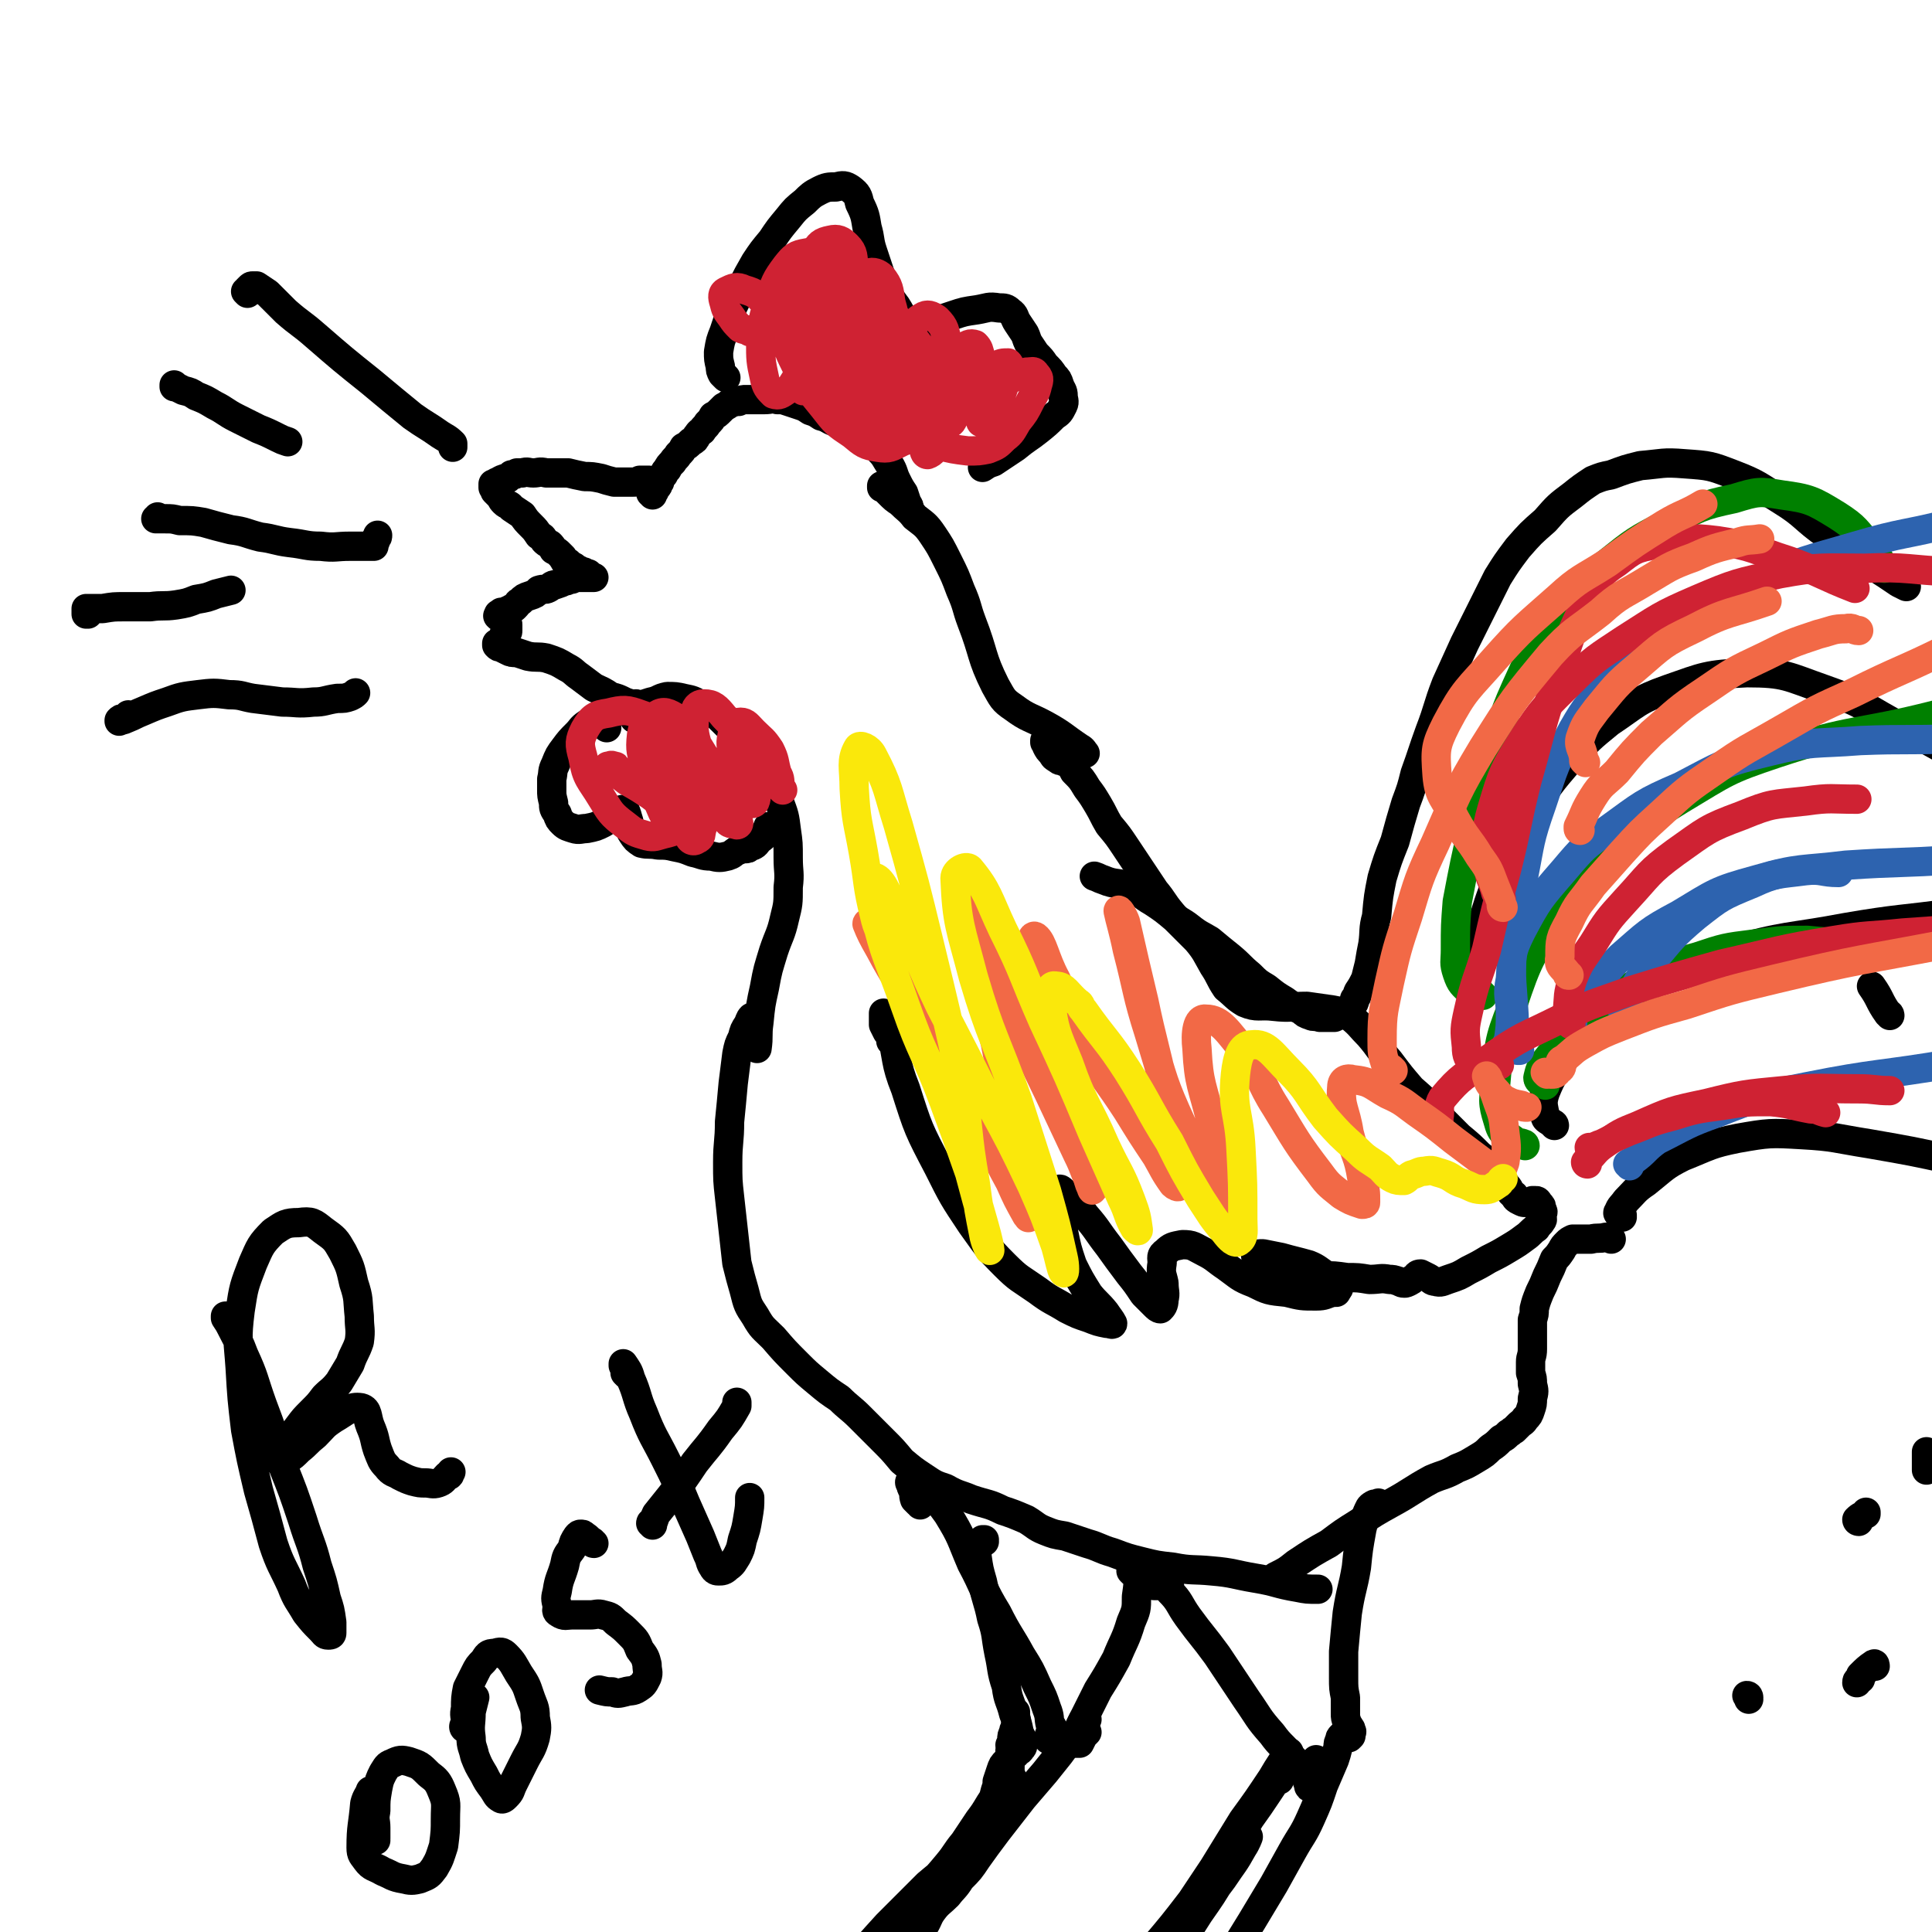
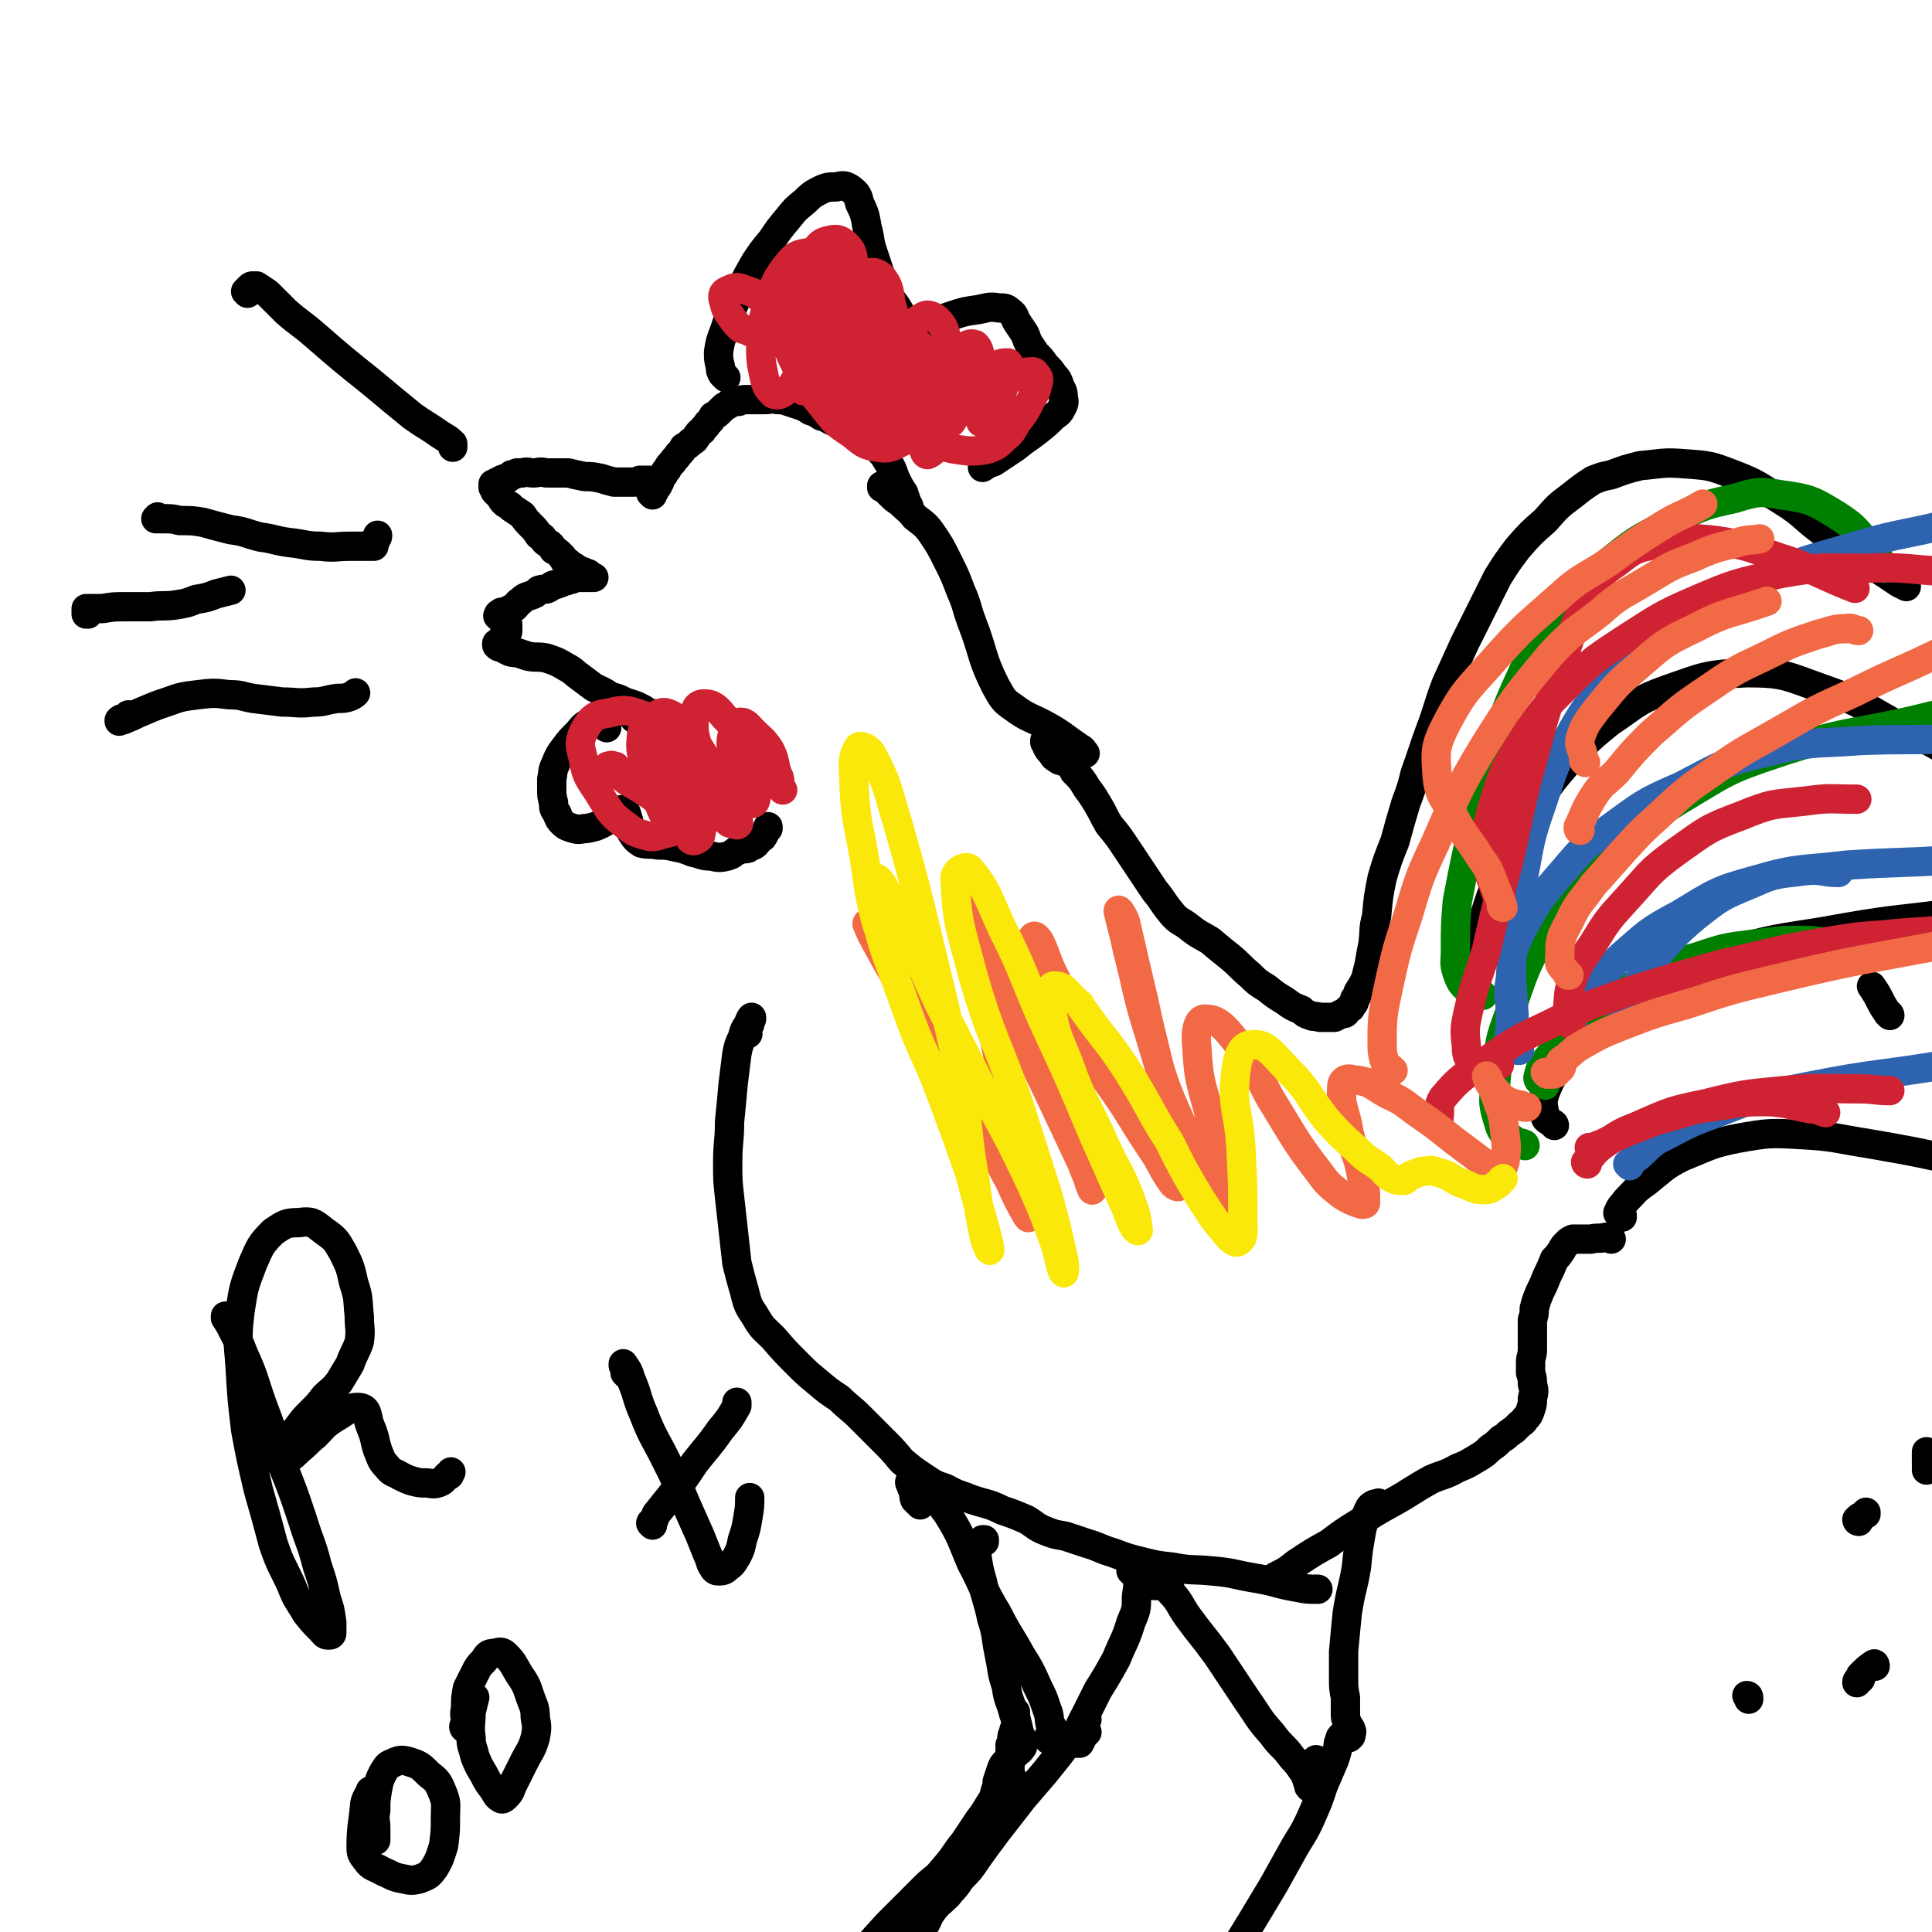
<svg xmlns="http://www.w3.org/2000/svg" viewBox="0 0 1054 1054" version="1.1">
  <g fill="none" stroke="#000000" stroke-width="16" stroke-linecap="round" stroke-linejoin="round">
    <path d="M1052,793c0,0 -1,-1 -1,-1 0,4 0,5 0,10 " />
    <path d="M1014,830c0,0 -1,0 -1,-1 2,-2 3,-2 5,-3 0,0 0,-1 0,-1 " />
    <path d="M1031,554c0,-1 -1,-1 -1,-1 -5,-7 -4,-8 -9,-15 0,0 0,0 0,0 " />
    <path d="M358,264c0,0 -1,-1 -1,-1 0,0 0,0 0,0 0,1 0,1 0,0 0,0 0,0 -1,0 0,0 0,0 -1,0 -1,0 -1,-1 -1,-1 -2,0 -2,0 -5,0 -2,1 -2,1 -4,1 -2,0 -2,0 -5,0 -2,0 -2,0 -5,0 -4,-1 -4,-1 -7,-2 -5,-1 -5,-1 -9,-1 -5,-1 -5,-1 -9,-2 -6,0 -6,0 -12,0 -4,-1 -4,0 -7,0 -3,0 -3,-1 -6,0 -1,0 -1,0 -3,0 -1,1 -1,1 -3,1 -1,1 -1,1 -2,2 -2,0 -2,0 -4,1 -1,1 -1,1 -2,1 -1,1 -1,1 -2,1 0,0 0,0 0,1 0,0 0,0 0,1 1,1 1,1 1,2 1,1 1,1 2,2 2,2 1,2 3,4 2,2 3,1 4,3 3,2 3,2 6,4 2,3 2,3 5,6 2,2 2,2 4,5 2,1 2,1 3,3 1,1 1,1 3,2 1,1 1,1 2,3 2,1 2,1 3,2 1,1 1,1 2,2 0,1 1,1 1,2 1,1 1,1 2,1 1,1 1,1 2,2 1,0 1,0 2,1 1,1 1,1 2,1 1,1 1,1 2,1 1,0 1,0 1,1 1,0 1,0 2,0 0,1 0,1 1,1 0,1 0,0 1,1 0,0 0,0 0,0 0,0 0,0 1,0 0,0 0,0 0,0 0,0 0,0 0,0 0,0 0,0 0,0 0,0 0,0 0,0 0,0 0,0 0,0 -1,0 -1,0 -1,0 0,0 0,0 -1,0 0,0 0,0 -1,0 -1,0 -1,0 -3,0 -1,0 -1,0 -2,0 -2,0 -2,0 -4,1 -2,0 -2,1 -4,1 -2,1 -2,1 -5,2 -2,0 -2,1 -4,2 -2,1 -2,0 -5,1 -2,2 -2,2 -5,3 -3,1 -3,1 -5,3 -2,1 -1,1 -3,3 -1,1 -1,1 -2,1 -1,1 -1,1 -2,1 -1,1 -1,1 -2,1 -1,0 -1,0 -1,0 -1,0 -1,0 -1,1 -1,0 -1,0 -1,0 0,0 0,0 0,0 0,0 0,0 0,1 0,0 -1,0 0,0 0,1 0,0 1,1 1,0 1,0 1,1 1,0 1,0 1,0 1,1 1,1 1,2 1,0 1,0 1,1 0,0 0,0 0,0 0,0 0,0 0,1 0,0 0,0 0,1 0,0 0,0 0,0 0,1 0,1 0,1 0,0 0,0 0,0 0,1 0,1 -1,1 0,1 0,1 -1,1 0,1 0,1 0,1 0,1 0,1 0,1 0,1 0,1 -1,1 -1,1 -1,1 -2,2 0,0 0,0 -1,0 0,1 0,1 0,1 0,0 0,0 0,0 1,1 1,1 2,1 2,1 2,1 4,2 2,1 2,1 5,1 3,1 3,1 6,2 5,1 5,0 10,1 6,2 6,2 11,5 4,2 4,3 7,5 4,3 4,3 8,6 4,2 5,2 9,5 4,1 4,1 8,3 3,1 3,1 6,2 2,1 2,1 4,2 1,1 1,1 3,2 0,0 1,0 1,0 1,1 0,1 0,1 -2,1 -2,1 -4,1 -2,1 -2,1 -4,1 0,0 0,0 -1,0 " />
    <path d="M135,160c0,0 -1,-1 -1,-1 0,0 0,0 0,0 1,0 1,0 1,-1 1,-1 1,-1 1,-1 1,-1 1,-1 2,-1 1,0 1,0 2,0 3,2 3,2 6,4 5,5 5,5 10,10 8,7 8,6 16,13 15,13 15,13 30,25 12,10 12,10 23,19 7,5 8,5 15,10 3,2 4,2 7,5 0,1 0,1 0,2 " />
    <path d="M87,283c0,0 0,0 -1,-1 0,0 1,1 0,1 0,0 0,0 -1,0 0,0 0,0 0,0 2,0 2,0 5,0 4,0 4,0 8,1 7,0 7,0 13,1 7,2 7,2 15,4 8,1 8,2 16,4 8,1 8,2 16,3 9,1 9,2 17,2 8,1 8,0 16,0 6,0 6,0 11,0 1,0 1,0 2,0 0,-1 0,-1 0,-1 1,-2 1,-2 1,-3 1,-1 1,-1 1,-2 " />
    <path d="M71,391c0,0 -1,-1 -1,-1 0,0 0,0 0,1 -1,0 -1,0 -2,1 -2,0 -2,0 -3,1 0,0 0,1 0,0 1,0 2,0 4,-1 5,-2 4,-2 9,-4 7,-3 7,-3 13,-5 8,-3 9,-3 17,-4 8,-1 9,-1 17,0 7,0 7,1 13,2 8,1 8,1 16,2 8,0 8,1 17,0 6,0 6,-1 13,-2 4,0 4,0 7,-1 2,-1 2,-1 3,-2 0,0 0,0 0,0 " />
-     <path d="M96,211c0,0 -1,0 -1,-1 0,0 0,1 0,1 0,0 0,0 0,0 0,0 0,0 0,0 0,0 0,0 1,0 2,1 2,1 4,2 4,1 4,1 7,3 5,2 5,2 10,5 6,3 6,4 12,7 6,3 6,3 12,6 5,2 5,2 11,5 2,1 2,1 5,2 " />
    <path d="M48,335c0,0 -1,-1 -1,-1 0,0 0,1 0,1 0,0 0,0 0,-1 0,0 0,0 0,-1 0,0 0,0 0,-1 1,0 1,0 2,0 4,0 4,0 7,0 6,-1 6,-1 12,-1 7,0 7,0 14,0 7,-1 7,0 14,-1 6,-1 6,-1 11,-3 6,-1 6,-1 11,-3 4,-1 4,-1 8,-2 " />
    <path d="M356,270c0,0 0,-1 -1,-1 0,0 1,0 1,0 0,0 0,0 1,-1 0,-1 0,-1 1,-2 1,-1 1,-1 1,-2 1,-1 1,-1 1,-2 1,-2 1,-2 2,-3 1,-2 1,-2 2,-3 1,-2 1,-2 3,-4 1,-2 2,-2 3,-4 2,-2 2,-2 3,-4 2,-1 2,-1 4,-3 2,-1 2,-1 3,-3 1,-1 1,-2 3,-3 1,-2 2,-2 3,-4 2,-2 2,-2 3,-4 2,-1 2,-1 4,-3 1,-1 1,-1 2,-2 2,-1 2,-1 3,-2 1,0 1,0 2,-1 2,0 2,0 3,0 2,-1 2,-1 4,-1 2,0 2,0 5,0 3,0 3,0 5,0 4,0 4,-1 7,0 3,0 3,0 6,1 3,1 3,1 6,2 3,1 3,1 6,3 3,1 3,1 6,3 4,1 4,2 7,3 4,2 4,2 7,3 4,2 4,2 7,4 3,2 3,2 6,4 3,2 3,2 5,5 3,3 3,4 5,7 3,5 2,5 4,9 2,4 2,4 4,7 1,3 1,3 2,6 1,1 1,1 1,3 " />
    <path d="M396,206c0,0 -1,-1 -1,-1 0,0 0,0 0,0 0,0 0,0 -1,-1 -1,-2 -1,-2 -1,-4 -1,-4 -1,-4 -1,-8 1,-6 1,-6 3,-11 2,-6 2,-6 4,-12 3,-6 3,-6 6,-13 3,-6 3,-6 7,-13 4,-6 4,-6 9,-12 4,-6 4,-6 9,-12 4,-5 4,-5 9,-9 3,-3 4,-4 8,-6 4,-2 5,-2 9,-2 4,-1 5,-1 8,1 4,3 4,4 5,8 3,6 3,7 4,13 2,7 1,7 3,13 2,6 2,6 4,12 2,5 2,5 4,10 2,4 2,4 5,8 2,3 2,4 4,6 3,2 3,3 6,3 4,1 5,1 9,0 6,-2 6,-2 12,-4 6,-2 6,-2 13,-3 6,-1 6,-2 12,-1 3,0 4,0 6,2 3,2 2,3 4,6 2,3 2,3 4,6 1,2 1,3 2,5 2,3 2,3 4,6 3,3 3,3 5,6 3,3 3,3 5,6 2,2 2,2 3,5 1,3 2,3 2,6 0,2 1,3 0,5 -2,4 -2,4 -5,6 -4,4 -4,4 -9,8 -5,4 -6,4 -12,9 -6,4 -6,4 -12,8 -3,1 -3,1 -6,3 " />
    <path d="M331,397c0,0 -1,-1 -1,-1 -1,-1 -1,-1 -1,-1 -2,0 -2,-1 -3,-1 -3,0 -3,0 -6,1 -3,2 -3,3 -5,5 -4,4 -4,4 -7,8 -3,4 -3,4 -5,9 -2,4 -1,4 -2,8 0,3 0,3 0,6 0,3 0,3 1,7 0,3 0,3 2,6 1,3 1,3 3,5 2,2 3,2 6,3 3,1 4,0 7,0 5,-1 5,-1 9,-3 3,-2 3,-2 6,-4 2,-1 2,-2 3,-3 1,0 2,-1 3,0 1,2 1,3 2,6 1,4 0,4 2,7 2,3 2,3 5,5 4,1 4,0 9,1 4,0 5,0 9,1 5,1 5,1 10,3 5,1 5,2 10,2 4,1 5,1 9,0 3,-1 2,-1 5,-3 1,0 1,0 2,-1 1,0 1,0 2,0 2,0 2,0 3,-1 3,-1 3,-1 5,-4 2,-1 2,-1 3,-3 1,-2 1,-2 2,-3 0,-1 0,-1 0,-1 " />
-     <path d="M348,385c0,-1 -1,-1 -1,-1 0,0 0,0 0,1 0,0 -1,0 -1,0 1,0 1,0 2,0 4,-1 4,-1 7,-2 5,-1 4,-2 9,-3 4,0 5,0 9,1 5,1 5,1 10,4 7,4 7,4 13,10 6,6 7,6 12,12 6,7 6,7 10,14 5,8 5,8 7,16 3,8 3,8 4,16 1,7 1,7 1,15 0,8 1,8 0,16 0,9 0,9 -2,17 -2,9 -3,9 -6,18 -3,10 -3,9 -5,20 -2,9 -2,9 -3,19 -1,7 0,7 -1,14 " />
    <path d="M482,266c0,0 -1,0 -1,-1 0,0 0,1 0,1 0,0 0,0 0,0 0,-1 0,-1 0,-1 0,0 1,0 1,0 1,2 1,2 3,4 3,3 3,3 6,5 4,4 5,4 8,8 5,4 6,4 10,10 4,6 4,6 8,14 4,8 4,8 7,16 4,9 3,9 6,17 7,18 5,19 13,35 4,7 4,8 10,12 8,6 9,5 18,10 9,5 9,6 18,12 2,1 2,2 3,3 " />
    <path d="M408,564c0,0 -1,-1 -1,-1 0,0 0,1 0,0 1,-2 1,-2 2,-4 0,-2 0,-2 1,-3 0,-1 0,-1 0,-1 -1,1 -1,2 -2,4 -2,3 -2,3 -3,7 -2,4 -2,4 -3,9 -1,8 -1,8 -2,16 -1,11 -1,11 -2,21 0,11 -1,11 -1,22 0,10 0,10 1,19 1,9 1,9 2,18 1,9 1,9 2,18 2,8 2,8 4,15 2,8 2,8 6,14 4,7 4,6 10,12 6,7 6,7 13,14 5,5 5,5 11,10 6,5 6,5 12,9 5,5 6,5 11,10 6,6 6,6 13,13 5,5 5,5 10,11 6,5 6,5 12,9 6,4 6,4 12,6 7,4 7,3 14,6 9,3 9,2 17,6 6,2 6,2 13,5 5,3 5,4 10,6 5,2 5,2 11,3 6,2 6,2 12,4 7,2 7,3 14,5 8,3 8,3 16,5 8,2 8,2 17,3 10,2 11,1 21,2 12,1 12,2 24,4 12,2 11,3 23,5 5,1 5,1 11,1 " />
    <path d="M587,417c0,0 0,-1 -1,-1 -2,0 -2,1 -3,0 -2,0 -2,0 -3,-1 -2,0 -2,0 -3,-1 -2,-1 -2,-1 -3,-3 -2,-2 -2,-2 -3,-4 0,-1 0,-1 -1,-2 0,0 0,-1 0,-1 0,1 1,0 1,1 2,1 2,1 4,3 3,2 3,2 5,5 4,4 4,4 6,8 4,4 4,4 7,9 3,4 3,4 6,9 3,5 3,6 6,11 5,6 5,6 9,12 4,6 4,6 8,12 4,6 4,6 8,12 5,6 4,6 9,12 4,5 5,4 10,8 5,4 6,4 11,7 6,5 6,5 11,9 6,5 5,5 11,10 4,4 4,4 9,7 5,4 5,4 10,7 4,3 4,3 9,5 2,2 2,2 5,3 2,1 2,0 5,1 1,0 1,0 3,0 2,0 2,0 5,0 2,-1 2,-1 4,-2 2,0 2,0 3,-2 2,-1 2,-1 2,-2 2,-2 2,-2 2,-4 2,-2 1,-2 2,-4 2,-3 2,-3 4,-7 1,-4 1,-4 2,-8 1,-6 1,-6 2,-11 1,-7 0,-8 2,-15 1,-11 1,-11 3,-21 3,-10 3,-10 7,-20 3,-11 3,-11 6,-21 3,-8 3,-8 5,-16 4,-11 4,-12 8,-23 5,-13 4,-13 9,-26 5,-11 5,-11 10,-22 5,-10 5,-10 10,-20 4,-8 4,-8 8,-16 5,-8 5,-8 11,-16 7,-8 7,-8 15,-15 7,-8 7,-8 15,-14 5,-4 5,-4 11,-8 5,-2 5,-2 10,-3 8,-3 8,-3 16,-5 12,-1 12,-2 24,-1 14,1 14,1 27,6 13,5 13,6 26,14 13,8 12,10 25,19 19,14 20,13 39,26 2,1 2,1 4,2 " />
    <path d="M807,542c0,0 0,0 -1,-1 0,0 0,0 0,0 -2,-5 -3,-5 -3,-10 1,-11 1,-12 4,-22 5,-16 5,-17 11,-32 8,-17 7,-17 17,-33 10,-16 10,-16 22,-30 10,-11 10,-11 21,-20 15,-10 15,-12 32,-18 20,-7 21,-8 43,-9 21,0 22,2 42,9 23,8 22,10 43,21 14,7 14,7 28,15 " />
    <path d="M848,614c0,-1 -1,-1 -1,-1 0,0 0,0 0,0 -2,-2 -4,-2 -4,-4 -1,-6 -2,-7 0,-13 4,-10 5,-10 11,-19 7,-10 8,-10 17,-17 13,-11 12,-12 27,-21 22,-12 22,-12 45,-20 31,-9 32,-7 64,-13 29,-5 30,-4 59,-8 " />
    <path d="M885,664c0,-1 0,-1 -1,-1 0,0 1,0 1,0 -1,0 -1,0 -1,0 -1,-1 -2,-1 -1,-2 1,-3 2,-3 4,-6 5,-5 5,-6 11,-10 10,-8 10,-9 20,-14 15,-6 15,-7 30,-10 17,-3 18,-3 35,-2 18,1 18,2 37,5 23,4 23,4 46,9 " />
    <path d="M879,676c0,0 -1,-1 -1,-1 -1,0 -1,0 -2,0 -4,1 -4,0 -8,1 -3,0 -3,0 -6,0 -2,0 -2,0 -4,0 -2,1 -2,1 -3,2 -2,2 -2,2 -3,4 -2,3 -2,3 -4,5 -2,5 -2,5 -4,9 -2,5 -2,5 -4,9 -2,5 -2,5 -3,9 0,3 0,3 -1,6 0,4 0,4 0,8 0,4 0,4 0,8 0,4 -1,4 -1,7 0,3 0,3 0,6 1,3 1,3 1,6 1,4 1,4 0,8 0,3 0,3 -1,6 -1,3 -1,3 -3,5 -1,2 -2,2 -3,3 -2,2 -2,2 -3,3 -2,1 -1,1 -3,2 -2,2 -2,2 -4,3 -3,3 -3,3 -6,5 -3,3 -3,3 -8,6 -5,3 -5,3 -10,5 -7,4 -7,3 -14,6 -11,6 -11,7 -22,13 -9,5 -9,5 -18,11 -8,5 -8,5 -16,11 -9,5 -9,5 -18,11 -5,4 -5,4 -11,7 " />
    <path d="M638,865c0,0 -1,-1 -1,-1 0,0 1,0 0,0 -3,1 -3,1 -7,1 -1,0 -1,0 -2,-1 -1,-1 -1,-2 -1,-2 1,-1 2,-2 4,-1 4,2 4,3 7,7 6,6 5,7 10,14 8,11 8,10 16,21 8,12 8,12 16,24 7,10 6,10 14,19 5,7 6,6 11,13 4,4 4,5 7,9 1,3 1,3 2,6 0,1 0,1 1,1 1,0 1,0 1,-2 1,-5 1,-5 2,-10 0,-2 0,-2 0,-3 " />
    <path d="M753,821c0,0 -1,-1 -1,-1 0,0 0,1 0,1 -1,0 -2,-1 -3,0 -2,1 -2,2 -3,4 -2,5 -2,5 -3,9 -2,11 -2,11 -3,21 -2,12 -3,12 -5,25 -1,10 -1,10 -2,21 0,7 0,7 0,14 0,6 0,6 1,11 0,4 0,4 0,9 0,2 0,2 1,5 0,1 1,1 1,2 1,1 1,1 1,2 1,1 0,1 0,2 0,1 0,1 -1,1 0,1 0,0 0,1 -1,0 -1,0 0,0 0,0 0,0 0,0 1,-1 1,-1 1,-1 0,0 0,0 0,-1 0,0 0,0 -1,0 -1,0 -1,0 -2,0 -1,0 -1,0 -2,1 -1,1 -1,1 -1,2 -1,2 -1,2 -1,4 -1,4 -1,4 -2,7 -3,7 -3,7 -6,14 -3,9 -3,9 -7,18 -4,9 -5,9 -10,18 -5,9 -5,9 -10,18 -6,10 -6,10 -12,20 -8,13 -8,13 -16,26 -8,12 -8,12 -16,24 -4,6 -4,6 -7,12 -1,0 -1,2 -1,1 2,-1 3,-2 4,-4 3,-4 3,-4 5,-9 " />
    <path d="M502,821c0,-1 -1,-1 -1,-1 -1,-1 -1,-1 -2,-2 -1,-3 0,-3 -1,-5 -1,-2 -1,-2 -1,-3 -1,-1 -1,-2 0,-2 3,0 4,0 7,2 7,7 7,8 13,16 8,13 7,13 13,27 7,13 6,14 14,27 6,12 7,12 13,23 5,8 5,8 9,17 3,6 3,6 5,12 2,5 1,5 2,9 1,3 1,3 1,5 0,1 0,1 0,2 -1,0 -1,0 -1,0 0,0 0,0 -1,1 0,0 0,0 0,0 0,0 0,0 0,-1 1,-3 1,-3 2,-6 " />
    <path d="M618,858c0,0 -1,-1 -1,-1 0,0 1,0 1,0 1,-1 1,-2 2,-2 0,0 1,1 1,2 0,7 0,7 -1,14 0,7 0,7 -3,14 -3,10 -4,10 -8,20 -5,9 -5,9 -10,17 -4,8 -4,8 -8,16 -2,4 -2,4 -3,9 -1,2 -1,2 -1,4 0,0 1,0 2,0 1,-2 1,-2 2,-4 1,-1 1,-1 2,-2 " />
    <path d="M593,938c0,-1 -1,-2 -1,-1 -1,1 -1,1 -2,3 -1,2 -1,2 -2,4 -2,3 -3,3 -5,5 -2,4 -2,4 -5,8 -4,5 -4,5 -8,10 -6,7 -6,7 -12,14 -7,9 -7,9 -14,18 -6,8 -6,8 -11,15 -4,6 -4,6 -9,11 -3,5 -4,5 -7,9 -4,4 -5,4 -8,8 -3,4 -2,4 -5,9 -2,5 -2,5 -4,9 -1,3 -1,3 -4,6 -1,2 -1,2 -3,3 -2,2 -2,1 -4,3 -1,0 0,1 -1,1 -1,2 -1,2 -2,3 0,1 -1,1 -1,1 0,0 0,1 0,0 0,-1 0,-2 0,-3 2,-3 2,-3 4,-5 2,-4 2,-4 4,-8 2,-3 2,-3 5,-6 1,-3 1,-3 3,-6 2,-3 2,-2 4,-5 2,-2 2,-2 3,-5 2,-2 3,-2 5,-4 2,-3 2,-2 5,-5 3,-3 2,-4 5,-7 3,-3 2,-3 5,-7 3,-3 3,-2 6,-5 1,-2 1,-3 2,-4 2,-2 2,-2 4,-3 2,-3 2,-3 3,-6 2,-2 2,-2 4,-5 1,-3 1,-3 2,-6 1,-2 1,-2 1,-4 1,-3 1,-3 2,-6 0,-2 0,-2 0,-4 0,-1 1,-1 0,-3 0,-1 0,0 -1,-2 0,-1 0,-1 0,-3 0,-3 0,-3 0,-5 0,-3 0,-3 0,-5 1,-1 0,-1 0,-3 1,-1 1,-1 1,-3 0,-2 0,-2 1,-4 0,-2 1,-2 1,-4 1,-3 0,-3 0,-6 0,-1 0,-1 0,-1 " />
    <path d="M537,841c0,0 0,-1 -1,-1 0,0 1,0 1,0 -1,1 -2,1 -2,2 -2,3 -2,3 -2,7 1,7 1,7 3,14 2,10 3,10 5,20 3,9 2,9 4,19 2,9 1,9 4,18 1,8 2,7 4,15 2,5 2,5 3,10 1,3 2,3 2,6 0,2 0,2 -1,3 -1,2 -2,1 -3,3 -2,2 -3,1 -5,4 -2,2 -2,2 -3,5 -1,3 -1,3 -2,6 0,2 0,2 -1,5 -1,4 -1,4 -3,7 -3,5 -3,5 -6,9 -4,6 -4,6 -8,12 -5,6 -4,6 -9,12 -5,6 -5,6 -10,11 -4,4 -4,4 -7,8 -3,2 -3,2 -6,4 -2,3 -2,3 -5,7 -3,4 -3,4 -6,8 -4,6 -4,6 -7,12 -2,4 -2,4 -5,8 -1,3 -2,3 -3,5 -1,1 -1,2 -1,2 2,-1 2,-2 4,-3 3,-3 3,-3 5,-6 2,-2 2,-2 4,-4 3,-2 3,-2 5,-4 3,-2 2,-3 4,-6 4,-5 4,-5 8,-11 4,-5 4,-5 8,-10 4,-6 5,-6 9,-11 3,-4 4,-4 6,-8 0,0 0,-2 -1,-1 -6,4 -7,5 -13,10 -11,11 -11,11 -22,22 -10,11 -10,11 -20,23 -6,7 -6,7 -11,15 -2,3 -4,6 -3,7 1,1 3,-1 6,-2 6,-5 5,-5 11,-10 " />
-     <path d="M698,971c0,0 -1,-1 -1,-1 0,0 0,1 0,1 -1,1 -1,1 -2,2 -2,3 -2,3 -4,6 -4,6 -4,6 -9,13 -8,13 -7,13 -16,25 -11,16 -11,16 -23,31 -10,14 -10,14 -22,27 -8,10 -8,10 -17,19 -2,2 -6,6 -5,5 2,-3 5,-7 10,-13 10,-12 10,-11 20,-23 11,-13 11,-13 21,-26 10,-14 11,-14 21,-28 9,-14 9,-14 18,-29 6,-8 6,-8 11,-17 1,-3 4,-8 3,-7 -2,3 -5,7 -9,14 -8,12 -8,12 -16,23 -8,13 -8,13 -16,26 -8,12 -8,12 -16,24 -6,11 -6,11 -12,22 -3,7 -3,7 -5,14 0,1 0,3 1,2 4,-5 5,-7 10,-14 7,-12 7,-12 14,-23 7,-10 7,-10 13,-20 5,-8 5,-8 10,-16 2,-3 3,-6 4,-6 0,0 -1,3 -3,6 -5,9 -5,8 -11,17 -8,11 -9,10 -17,22 -8,10 -8,11 -16,22 -5,7 -5,8 -10,15 -2,3 -4,5 -3,5 0,-1 2,-3 5,-6 4,-5 4,-5 8,-10 " />
-     <path d="M487,569c0,0 -1,-1 -1,-1 0,-1 0,-1 0,-2 -1,-2 -1,-2 -2,-3 -1,-2 -1,-2 -2,-4 0,-2 0,-2 0,-5 0,0 0,-2 0,-1 2,4 2,5 4,10 4,15 2,16 8,31 7,22 7,22 18,43 8,16 8,16 18,31 8,11 8,12 18,22 8,8 8,7 18,14 8,6 8,5 16,10 6,3 6,3 12,5 5,2 5,2 10,3 2,0 3,1 3,0 -1,-2 -2,-3 -4,-6 -4,-5 -5,-5 -9,-10 -5,-8 -5,-8 -9,-16 -3,-9 -3,-9 -5,-19 -2,-7 -1,-7 -2,-15 -1,-4 -1,-5 0,-7 0,-1 2,1 3,2 6,5 6,5 11,12 7,8 6,8 13,17 5,7 5,7 11,15 4,5 4,5 8,11 3,3 3,3 6,6 1,1 2,2 3,2 1,-1 2,-2 2,-5 1,-4 0,-4 0,-9 -1,-5 -2,-5 -1,-11 0,-3 -1,-4 2,-6 3,-3 4,-3 9,-4 6,0 6,1 12,4 6,3 6,4 12,8 7,5 7,6 15,9 8,4 8,4 18,5 8,2 8,2 16,2 5,0 5,-1 9,-2 1,0 1,0 2,0 1,-2 2,-2 1,-4 -1,-3 -3,-3 -6,-5 -5,-3 -5,-4 -10,-6 -7,-2 -8,-2 -15,-4 -5,-1 -5,-1 -10,-2 -2,0 -4,0 -4,1 1,2 2,4 6,6 6,3 7,2 15,3 7,1 7,1 15,2 7,0 7,0 14,1 6,0 6,0 12,1 6,0 6,-1 11,0 2,0 2,0 5,1 1,0 1,1 3,1 1,0 1,0 3,-1 2,-1 1,-1 3,-2 1,-1 1,-2 3,-2 2,1 2,1 4,2 2,1 2,2 4,2 3,1 4,0 7,-1 6,-2 6,-2 11,-5 6,-3 6,-3 11,-6 6,-3 6,-3 11,-6 5,-3 5,-3 9,-6 3,-2 3,-3 6,-5 1,-2 2,-2 3,-4 1,-1 0,-1 0,-3 1,-2 1,-2 0,-3 0,-2 0,-2 -1,-3 -1,-1 -1,-2 -2,-2 -1,0 -1,0 -2,0 0,0 0,0 -1,1 -1,0 -1,0 -3,0 -1,0 -1,0 -3,-1 -2,-1 -2,-1 -3,-3 -3,-2 -2,-3 -4,-5 -3,-4 -3,-4 -6,-8 -4,-5 -4,-5 -9,-9 -5,-5 -5,-5 -11,-10 -5,-5 -5,-5 -11,-11 -7,-8 -7,-8 -15,-15 -6,-7 -6,-7 -12,-15 -6,-7 -5,-7 -11,-14 -5,-5 -5,-6 -10,-10 -4,-3 -5,-3 -10,-4 -7,-1 -7,-1 -14,-2 -9,0 -9,1 -18,0 -8,-1 -9,1 -16,-2 -5,-3 -5,-4 -10,-8 -4,-6 -3,-6 -7,-12 -4,-7 -4,-8 -9,-14 -6,-6 -6,-6 -12,-12 -6,-5 -6,-5 -12,-9 -7,-4 -6,-5 -13,-8 -6,-3 -7,-1 -14,-4 -3,-1 -2,-1 -5,-2 " />
  </g>
  <g fill="none" stroke="#008000" stroke-width="16" stroke-linecap="round" stroke-linejoin="round">
    <path d="M809,543c0,0 -1,0 -1,-1 0,0 1,1 0,1 -2,-1 -4,0 -6,-2 -4,-4 -5,-4 -7,-10 -2,-6 -1,-6 -1,-13 0,-13 0,-13 1,-26 4,-21 4,-21 9,-43 4,-17 4,-17 9,-33 7,-21 5,-21 14,-41 10,-22 10,-23 24,-43 11,-14 12,-14 26,-25 15,-12 15,-12 32,-21 18,-9 18,-10 37,-14 13,-4 14,-4 26,-2 15,2 17,3 30,11 11,7 10,8 19,18 4,5 4,6 7,11 " />
    <path d="M832,625c0,0 0,-1 -1,-1 -2,-1 -2,0 -4,-1 -4,-4 -7,-3 -9,-9 -3,-10 -4,-12 -2,-23 2,-21 1,-22 9,-42 9,-27 10,-27 25,-51 12,-17 12,-17 27,-31 18,-18 19,-18 40,-31 25,-15 25,-16 52,-25 42,-14 44,-10 87,-21 5,-1 5,-1 10,-3 " />
    <path d="M843,592c0,0 0,-1 -1,-1 0,0 0,1 0,0 -1,-1 -3,-1 -3,-3 1,-4 1,-5 4,-9 7,-9 8,-9 16,-16 7,-7 7,-7 16,-14 10,-8 10,-8 22,-15 14,-7 14,-8 29,-12 15,-5 15,-5 31,-7 15,-2 15,-2 29,-2 11,1 11,1 22,2 " />
  </g>
  <g fill="none" stroke="#2D63AF" stroke-width="16" stroke-linecap="round" stroke-linejoin="round">
    <path d="M829,573c0,0 -1,-1 -1,-1 0,0 0,1 0,1 -1,-9 -2,-10 -2,-19 -1,-18 -2,-18 -1,-36 2,-19 2,-19 6,-39 4,-20 3,-20 10,-40 7,-21 7,-22 17,-41 8,-14 9,-14 20,-26 15,-15 15,-15 33,-28 23,-15 23,-16 48,-27 25,-12 26,-11 53,-19 27,-8 27,-6 54,-13 " />
    <path d="M817,580c0,0 -1,-1 -1,-1 0,-1 1,-1 2,-1 3,-6 3,-6 5,-11 1,-7 1,-7 1,-14 0,-9 -2,-9 0,-19 1,-13 0,-14 6,-26 9,-17 10,-18 23,-33 11,-13 11,-13 25,-23 18,-13 18,-14 39,-23 23,-12 23,-13 48,-19 24,-6 25,-4 50,-6 25,-1 25,0 51,-1 " />
    <path d="M885,550c0,-1 -1,-1 -1,-1 2,-3 3,-3 5,-6 6,-9 5,-10 12,-18 11,-13 11,-14 24,-25 14,-11 14,-11 31,-18 13,-6 14,-5 29,-7 9,-1 9,1 18,1 " />
    <path d="M858,558c0,0 -2,0 -1,-1 3,-6 4,-7 9,-13 9,-11 8,-12 18,-22 15,-13 15,-14 32,-23 20,-12 20,-13 42,-19 24,-7 25,-5 49,-8 30,-2 30,-1 59,-3 " />
    <path d="M889,636c0,-1 -1,-1 -1,-1 1,-1 2,-1 3,-2 7,-5 6,-6 13,-11 16,-8 16,-9 33,-15 23,-9 23,-9 48,-14 40,-8 40,-6 81,-13 " />
  </g>
  <g fill="none" stroke="#CF2233" stroke-width="16" stroke-linecap="round" stroke-linejoin="round">
    <path d="M818,581c0,0 -1,-1 -1,-1 -2,0 -2,1 -3,1 -5,0 -6,2 -10,-1 -3,-2 -4,-4 -4,-9 -1,-9 -1,-10 1,-19 4,-18 5,-17 10,-34 5,-22 5,-22 11,-44 6,-24 5,-24 11,-48 8,-28 7,-28 16,-55 8,-24 7,-25 19,-47 5,-10 5,-11 14,-17 9,-7 10,-8 22,-10 16,-3 17,-4 33,-2 20,3 20,5 39,11 19,7 18,8 36,15 " />
    <path d="M819,490c-1,-1 -1,-1 -1,-1 -1,-1 -1,-1 -2,-2 -2,-8 -4,-8 -4,-16 -1,-15 -2,-16 2,-30 6,-20 6,-20 17,-38 11,-17 12,-17 26,-31 13,-13 14,-13 29,-23 19,-12 19,-13 40,-22 21,-9 22,-9 45,-14 22,-4 23,-3 46,-3 24,-1 24,1 49,2 " />
    <path d="M857,559c-1,-1 -1,-1 -1,-1 -1,-3 -1,-3 -1,-6 1,-9 0,-9 3,-18 4,-10 5,-10 11,-19 8,-13 8,-13 18,-24 13,-14 12,-15 27,-26 17,-12 17,-13 36,-20 17,-7 17,-6 35,-8 14,-2 14,-1 28,-1 " />
    <path d="M785,611c0,0 -1,-1 -1,-1 0,0 0,1 1,0 1,-5 -1,-6 2,-11 10,-12 12,-12 25,-21 18,-13 19,-12 39,-22 18,-9 18,-8 37,-15 26,-8 26,-8 51,-15 31,-7 31,-8 62,-13 18,-3 18,-2 37,-4 14,-1 14,-1 28,-2 " />
    <path d="M868,627c0,0 -1,-1 -1,-1 0,0 0,1 1,1 3,-2 3,-2 6,-3 8,-4 8,-4 15,-7 11,-4 11,-5 23,-8 13,-4 13,-4 28,-6 12,-2 13,-2 26,-2 11,1 11,2 22,4 4,0 4,1 8,2 " />
    <path d="M866,635c0,0 -1,0 -1,-1 0,0 1,-1 1,-1 4,-4 4,-5 8,-8 10,-7 10,-7 20,-11 18,-8 18,-8 37,-12 20,-5 21,-5 42,-7 20,-2 20,-1 41,-1 9,0 9,1 17,1 " />
  </g>
  <g fill="none" stroke="#F26946" stroke-width="16" stroke-linecap="round" stroke-linejoin="round">
    <path d="M844,586c0,0 -1,-1 -1,-1 1,0 1,1 3,1 2,0 3,0 4,-2 2,-1 2,-2 2,-3 0,-1 -1,-1 -1,-1 0,-1 1,-2 2,-2 6,-5 5,-5 12,-9 9,-5 9,-5 19,-9 18,-7 18,-7 36,-12 24,-8 24,-8 49,-14 46,-11 46,-10 93,-19 2,-1 2,-1 4,-2 " />
    <path d="M856,532c-1,0 -1,0 -1,-1 -3,-4 -5,-4 -4,-9 0,-9 0,-10 5,-19 5,-11 6,-10 13,-20 8,-9 8,-9 16,-18 10,-11 10,-11 21,-21 14,-13 14,-13 30,-24 17,-12 17,-11 36,-22 19,-11 19,-11 39,-20 26,-13 27,-12 53,-25 1,0 1,0 2,-1 " />
    <path d="M862,453c0,0 -1,0 -1,-1 0,0 0,0 0,-1 4,-8 3,-8 8,-16 5,-8 6,-7 13,-14 9,-11 9,-11 19,-21 14,-12 14,-13 29,-23 16,-11 16,-11 33,-19 14,-7 14,-7 29,-12 8,-2 8,-3 15,-3 4,-1 4,1 7,1 " />
    <path d="M865,416c-1,-1 -1,-1 -1,-1 0,-1 0,0 0,0 0,-6 -3,-7 -2,-12 3,-9 4,-9 9,-16 10,-12 10,-13 22,-23 14,-12 14,-13 31,-21 19,-10 20,-8 40,-15 " />
    <path d="M820,495c0,0 -1,0 -1,-1 0,-1 0,-1 0,-2 -2,-5 -2,-5 -4,-10 -3,-8 -3,-8 -8,-15 -6,-10 -7,-9 -13,-20 -6,-12 -9,-12 -10,-24 -1,-14 -1,-16 5,-28 10,-19 12,-19 26,-35 16,-18 17,-18 35,-34 12,-11 13,-10 27,-19 15,-11 15,-11 31,-21 10,-6 11,-5 21,-11 " />
    <path d="M760,584c-1,0 -1,-1 -1,-1 -1,-1 -2,0 -3,-2 -2,-6 -2,-7 -2,-14 0,-15 1,-16 4,-31 4,-18 4,-18 10,-36 6,-20 6,-21 15,-40 12,-27 11,-27 26,-52 17,-27 17,-27 37,-51 12,-13 13,-12 27,-23 11,-10 12,-9 25,-17 12,-7 12,-8 26,-13 11,-5 12,-5 24,-8 6,-2 6,-1 12,-2 " />
    <path d="M535,591c0,0 -1,0 -1,-1 -12,-16 -12,-16 -24,-32 -13,-19 -12,-19 -25,-38 -5,-7 -5,-7 -10,-15 -1,-1 -2,-2 -2,-1 2,5 3,7 7,14 9,17 10,16 19,33 16,26 16,26 31,53 11,20 10,21 21,41 4,9 4,9 9,18 1,0 1,2 1,1 -1,-8 -2,-9 -4,-18 -3,-18 -2,-18 -6,-35 -3,-21 -4,-21 -8,-42 -6,-25 -6,-24 -11,-49 -2,-14 -4,-20 -4,-27 0,-3 2,3 4,8 9,22 8,23 17,45 11,26 11,25 23,50 8,17 8,17 16,34 4,8 3,8 7,16 0,2 1,4 1,3 -1,-1 -2,-4 -3,-8 -3,-14 -2,-14 -6,-27 -6,-22 -6,-22 -12,-43 -6,-23 -8,-22 -12,-45 -1,-7 -1,-17 2,-15 4,3 5,12 11,23 9,19 7,20 17,38 10,18 11,17 22,34 8,13 8,13 16,25 4,7 4,8 9,15 1,1 3,2 3,1 1,-7 0,-9 -1,-18 -3,-17 -3,-17 -7,-35 -5,-24 -6,-24 -11,-48 -5,-21 -5,-21 -10,-43 -1,-3 -4,-8 -4,-6 1,5 3,11 5,21 6,23 5,24 12,46 8,26 7,26 18,50 8,19 9,18 19,35 4,8 5,8 10,15 1,2 2,4 2,3 1,0 1,-2 0,-4 -2,-9 -2,-9 -5,-19 -5,-16 -5,-15 -10,-31 -5,-21 -7,-21 -8,-41 -1,-8 0,-17 5,-16 8,0 12,7 21,18 10,14 8,16 17,30 11,18 11,19 24,36 5,7 6,7 12,12 5,3 5,3 11,5 1,0 2,0 2,-1 0,-6 0,-7 -2,-13 -2,-13 -4,-13 -7,-25 -2,-13 -5,-14 -4,-25 0,-4 3,-5 6,-4 10,1 10,3 19,8 9,4 9,5 16,10 10,7 10,7 20,15 8,6 8,6 16,12 3,3 4,6 7,6 3,0 4,-3 5,-6 1,-7 1,-8 0,-16 -1,-9 -1,-9 -4,-17 -2,-6 -2,-6 -5,-12 0,-1 -1,-2 -1,-2 1,3 1,4 4,7 3,3 3,4 6,6 4,2 4,2 9,3 1,1 1,1 3,1 " />
  </g>
  <g fill="none" stroke="#FAE80B" stroke-width="16" stroke-linecap="round" stroke-linejoin="round">
    <path d="M486,517c0,0 -1,0 -1,-1 0,0 -1,0 -1,0 -4,-9 -5,-8 -7,-17 -4,-16 -3,-17 -6,-34 -3,-17 -4,-17 -5,-35 0,-11 -2,-15 2,-22 1,-2 6,0 8,4 9,17 8,19 14,38 9,32 9,32 17,65 9,37 9,37 17,73 5,29 3,29 8,57 2,15 2,15 5,30 1,4 3,8 3,7 0,-1 -1,-6 -3,-13 -4,-14 -4,-14 -8,-29 -7,-20 -7,-20 -14,-39 -10,-27 -12,-26 -21,-52 -9,-26 -11,-26 -17,-52 -2,-8 -2,-18 1,-18 4,2 7,11 13,23 12,23 11,24 22,47 14,27 14,27 27,53 12,22 12,22 23,45 7,16 7,16 13,33 2,7 3,13 4,14 1,2 1,-4 0,-8 -4,-18 -4,-18 -9,-36 -8,-25 -8,-25 -16,-50 -12,-34 -14,-33 -24,-67 -7,-27 -9,-29 -10,-54 0,-4 6,-7 8,-5 10,12 10,16 18,33 12,24 11,25 22,50 14,30 14,30 27,61 8,18 8,18 16,36 4,8 3,9 7,16 1,1 2,2 2,1 -1,-7 -1,-8 -4,-16 -6,-16 -7,-15 -14,-30 -10,-23 -12,-22 -20,-45 -7,-17 -8,-18 -10,-35 -1,-4 0,-8 3,-7 5,0 6,4 12,9 2,1 1,2 3,4 12,17 13,16 24,33 12,19 11,20 23,39 8,16 8,16 17,31 6,9 6,10 13,18 3,4 6,7 8,5 3,-2 2,-6 2,-12 0,-19 0,-19 -1,-38 -1,-21 -5,-21 -3,-41 1,-9 3,-16 9,-16 8,-1 11,5 20,14 11,11 10,13 20,26 8,9 8,9 17,17 6,6 6,5 13,10 3,3 3,4 7,6 2,1 3,1 6,1 2,-1 2,-2 4,-3 4,-1 4,-2 7,-2 5,-1 5,0 9,1 7,2 6,4 13,6 5,2 5,3 11,3 3,0 4,-1 7,-3 2,-1 1,-2 3,-3 " />
  </g>
  <g fill="none" stroke="#CF2233" stroke-width="16" stroke-linecap="round" stroke-linejoin="round">
    <path d="M409,181c0,0 -1,-1 -1,-1 0,0 1,0 0,0 -1,0 -2,0 -4,-1 -3,-3 -3,-3 -5,-6 -3,-4 -3,-4 -4,-8 -1,-3 -1,-5 1,-6 4,-2 6,-3 10,-1 7,2 7,3 12,8 6,5 6,5 10,12 4,5 4,5 6,12 1,4 1,4 1,9 0,4 1,4 -1,8 -2,3 -2,4 -5,6 -3,2 -4,3 -7,2 -3,-3 -4,-4 -5,-9 -2,-9 -2,-10 -2,-19 1,-12 1,-13 5,-24 3,-9 3,-10 9,-18 4,-5 5,-6 11,-7 4,-1 6,0 8,3 4,5 4,6 5,13 1,9 1,9 1,19 -1,10 -2,10 -5,20 -2,8 -2,9 -6,16 -2,3 -4,5 -5,4 -3,-3 -3,-6 -3,-12 -2,-11 -2,-11 -1,-22 0,-12 0,-13 3,-24 2,-9 2,-10 7,-17 3,-5 4,-6 9,-7 4,-1 6,0 9,3 4,4 3,6 4,12 2,8 1,8 1,16 -1,7 -1,7 -3,14 -1,4 -1,4 -3,9 -1,1 -1,3 -2,3 0,1 -1,-1 0,-1 0,-6 0,-6 2,-11 2,-8 2,-9 6,-16 2,-6 2,-8 7,-11 2,-1 5,0 7,2 4,5 4,7 5,14 3,10 2,10 3,21 1,11 0,11 1,22 0,9 0,9 0,18 0,4 0,5 -1,8 0,0 0,-1 0,-2 0,-5 0,-5 0,-10 1,-10 0,-10 1,-19 2,-10 1,-10 5,-19 3,-6 3,-8 8,-11 3,-2 5,-1 8,1 5,5 4,6 6,13 3,9 3,9 3,19 0,10 0,10 -2,20 -2,8 -2,8 -6,15 -2,4 -3,6 -6,7 -1,0 -2,-1 -2,-4 -1,-6 -1,-7 0,-14 2,-9 3,-10 6,-19 4,-7 3,-8 8,-14 3,-5 3,-5 7,-7 3,-2 4,-3 7,-2 2,2 2,3 3,7 1,5 1,5 0,10 -1,5 -1,6 -4,11 -1,4 -1,4 -4,7 -1,1 -3,2 -4,1 -1,-1 -1,-3 0,-5 1,-4 1,-4 4,-8 3,-4 4,-4 8,-7 4,-3 4,-3 8,-4 3,-2 4,-2 7,-2 1,1 1,2 1,3 -1,4 -1,5 -3,9 -2,6 -2,6 -5,11 -3,4 -3,5 -6,8 -1,1 -2,2 -2,1 -1,-2 -1,-3 0,-6 3,-5 3,-5 7,-10 4,-4 4,-4 9,-7 4,-3 5,-3 9,-4 3,0 4,-1 5,1 2,2 2,3 1,6 -1,5 -2,5 -4,9 -3,6 -3,6 -7,11 -3,5 -3,6 -7,9 -4,4 -4,4 -9,6 -5,1 -5,1 -11,1 -8,-1 -8,-1 -16,-3 -11,-2 -11,-2 -21,-6 -8,-4 -9,-4 -15,-9 -10,-8 -10,-8 -18,-18 -6,-9 -6,-9 -9,-19 -3,-6 -4,-7 -3,-13 0,-2 2,-3 5,-2 8,1 8,2 16,5 11,6 12,6 22,14 7,4 8,4 12,11 4,7 5,8 5,16 0,6 -1,7 -5,12 -3,5 -4,5 -9,7 -6,3 -7,4 -13,3 -7,-1 -8,-2 -14,-7 -9,-6 -9,-6 -16,-15 -9,-11 -9,-11 -15,-23 -5,-10 -5,-11 -7,-22 0,-7 -1,-10 3,-13 4,-3 8,-1 13,2 10,5 10,6 18,14 9,8 9,8 17,17 6,7 7,7 11,15 3,4 4,5 4,10 1,3 0,4 -2,5 -3,1 -4,0 -7,-2 -1,0 -1,0 -2,-1 -7,-7 -8,-6 -13,-14 -9,-12 -9,-12 -15,-25 -6,-12 -7,-13 -11,-26 -2,-7 -5,-10 -3,-16 1,-3 5,-3 9,-1 8,3 8,4 16,10 11,9 11,8 21,18 10,11 10,11 19,23 7,10 7,10 12,21 3,7 3,8 3,14 0,2 -2,4 -4,3 -4,-2 -5,-4 -9,-8 -7,-9 -7,-10 -13,-20 -8,-12 -8,-12 -14,-25 -5,-10 -4,-10 -8,-21 " />
    <path d="M336,419c0,-1 0,-1 -1,-1 -2,-1 -2,0 -3,0 -1,0 0,0 0,0 5,4 5,4 10,8 7,4 7,4 13,8 5,4 6,4 10,9 2,2 2,3 4,6 0,1 1,2 0,3 -2,2 -3,2 -7,3 -4,1 -5,2 -9,1 -7,-2 -7,-2 -12,-6 -8,-6 -8,-7 -13,-15 -6,-10 -8,-10 -10,-22 -2,-7 -2,-9 1,-15 4,-7 6,-8 13,-9 8,-2 10,-2 18,1 9,3 9,4 16,11 7,5 7,6 11,14 2,7 2,7 2,15 0,6 -1,7 -2,13 -1,3 -1,4 -4,7 -1,1 -3,1 -5,1 -3,-1 -3,-2 -5,-5 -3,-5 -2,-5 -5,-10 -3,-8 -4,-8 -6,-17 -2,-9 -3,-9 -2,-18 1,-6 2,-7 7,-10 4,-3 6,-3 11,0 5,3 6,4 10,10 4,8 3,8 5,17 2,9 1,9 1,19 0,7 1,7 -1,15 -1,3 0,5 -3,6 -1,1 -3,1 -4,-1 -4,-6 -3,-6 -6,-13 -4,-11 -4,-11 -7,-23 -3,-10 -3,-11 -4,-22 -1,-4 -1,-7 1,-8 4,-1 7,2 12,6 7,6 7,7 12,15 6,8 5,8 10,17 3,7 3,7 6,13 1,4 2,4 3,7 0,1 -1,1 -1,1 -3,-1 -4,0 -6,-3 -4,-5 -4,-5 -6,-12 -5,-11 -5,-11 -8,-23 -3,-11 -4,-12 -3,-22 0,-4 2,-6 5,-6 5,0 7,2 11,7 6,6 5,6 9,14 3,7 3,7 5,14 2,6 2,6 3,12 0,3 1,4 0,6 0,1 -2,2 -3,1 -3,-3 -4,-4 -5,-9 -3,-7 -3,-7 -4,-15 -1,-8 -2,-8 0,-15 0,-3 1,-5 4,-5 3,0 4,2 7,5 5,5 5,4 9,10 3,6 2,6 4,13 2,3 1,4 2,8 0,0 0,0 1,1 " />
  </g>
  <g fill="none" stroke="#000000" stroke-width="16" stroke-linecap="round" stroke-linejoin="round">
    <path d="M954,926c0,0 0,-1 -1,-1 0,0 1,1 1,2 " />
    <path d="M128,721c0,-1 0,-1 -1,-1 0,0 0,0 0,0 0,-1 0,-1 -1,-1 -1,-1 -1,0 -2,-1 0,0 -1,0 -1,0 0,0 0,1 0,1 2,3 2,3 3,5 4,8 4,7 7,15 6,13 5,13 10,27 6,16 6,16 11,33 6,15 6,15 11,30 4,13 5,13 8,25 3,9 3,9 5,18 2,6 2,6 3,13 0,3 0,3 0,6 0,1 -1,1 -2,1 -2,0 -2,-1 -4,-3 -4,-4 -4,-4 -8,-9 -4,-7 -5,-7 -8,-15 -5,-11 -6,-11 -10,-23 -4,-15 -4,-15 -8,-29 -4,-17 -4,-17 -7,-33 -2,-17 -2,-17 -3,-34 -1,-15 -2,-15 0,-31 2,-13 2,-13 7,-26 4,-9 4,-10 11,-17 6,-4 7,-5 14,-5 7,-1 8,0 13,4 7,5 7,5 11,12 4,8 4,8 6,17 3,9 2,9 3,18 0,7 1,7 0,14 -2,6 -3,6 -5,12 -3,5 -3,5 -6,10 -4,5 -4,4 -8,8 -3,4 -3,4 -7,8 -4,4 -4,4 -7,8 -3,4 -3,4 -6,8 -2,3 -2,3 -3,6 -1,2 -1,2 -2,4 0,1 1,2 1,2 2,0 3,0 4,-2 3,-2 3,-2 6,-5 5,-4 4,-4 9,-8 5,-5 4,-5 10,-9 7,-4 9,-7 15,-6 4,1 3,5 5,10 3,7 2,7 4,13 2,5 2,6 5,9 3,4 4,3 7,5 4,2 4,2 7,3 4,1 4,1 7,1 3,0 4,1 7,0 3,-1 3,-2 5,-4 2,0 1,-1 2,-2 " />
    <path d="M205,1004c0,0 -1,-1 -1,-1 0,0 1,0 1,0 0,-3 0,-3 0,-6 0,-4 -1,-4 0,-9 0,-6 0,-6 1,-12 1,-5 1,-5 3,-9 2,-3 2,-4 5,-5 4,-2 5,-2 9,-1 6,2 6,2 11,7 4,3 5,4 7,9 3,7 2,7 2,15 0,7 0,7 -1,15 -2,6 -2,7 -5,12 -3,4 -3,4 -8,6 -4,1 -5,1 -9,0 -6,-1 -6,-2 -11,-4 -5,-3 -6,-2 -9,-6 -2,-3 -3,-3 -3,-7 0,-12 1,-12 2,-24 1,-4 2,-4 3,-7 " />
    <path d="M254,943c0,0 -1,0 -1,-1 0,-1 1,-1 1,-2 0,-4 -1,-4 0,-8 0,-5 0,-6 1,-11 2,-4 2,-4 4,-8 2,-4 2,-4 5,-7 2,-3 2,-4 6,-4 3,-1 4,-1 6,1 4,4 4,5 7,10 4,6 4,6 6,12 2,6 3,6 3,12 1,5 1,6 0,11 -2,7 -3,7 -6,13 -3,6 -3,6 -6,12 -2,4 -1,4 -4,7 -1,1 -2,2 -3,1 -2,-1 -2,-2 -4,-5 -3,-4 -3,-4 -5,-8 -3,-5 -3,-5 -5,-10 -1,-5 -2,-5 -2,-10 -1,-7 0,-7 0,-14 1,-4 1,-4 2,-8 " />
-     <path d="M324,842c-1,0 -1,-1 -1,-1 0,0 0,0 0,0 -2,-1 -2,-2 -4,-3 -1,-1 -1,-1 -2,-1 -1,0 -1,0 -2,1 -2,3 -2,3 -3,7 -3,4 -3,4 -4,9 -2,7 -3,7 -4,14 -1,4 -1,4 0,8 0,2 -1,3 1,4 3,2 4,1 7,1 5,0 5,0 10,0 3,0 4,-1 7,0 4,1 4,1 7,4 4,3 4,3 7,6 4,4 4,4 6,9 3,4 3,4 4,8 0,4 1,4 0,7 -2,4 -2,4 -5,6 -3,2 -4,1 -7,2 -4,1 -4,1 -7,0 -3,0 -3,0 -7,-1 " />
    <path d="M342,750c0,0 0,0 -1,-1 0,-2 0,-2 -1,-4 0,-1 0,-1 0,-1 2,3 3,4 4,8 4,9 3,10 7,19 5,13 6,13 12,25 6,12 6,12 11,24 4,9 4,9 8,18 2,5 2,5 4,10 2,4 1,4 3,7 1,2 2,2 3,2 2,0 3,0 5,-2 3,-2 3,-3 5,-6 2,-4 2,-4 3,-9 2,-6 2,-6 3,-12 1,-6 1,-6 1,-11 " />
    <path d="M356,832c0,-1 -1,-1 -1,-1 0,-1 1,0 1,0 1,-2 1,-3 2,-5 4,-5 4,-5 8,-10 7,-9 7,-9 13,-18 7,-9 7,-8 14,-18 5,-6 5,-6 9,-13 0,-1 0,-1 0,-2 " />
    <path d="M1023,909c0,0 0,-2 -1,-1 -3,2 -4,3 -7,6 0,1 0,1 0,2 0,0 0,0 0,0 -1,1 -2,0 -2,2 " />
  </g>
</svg>